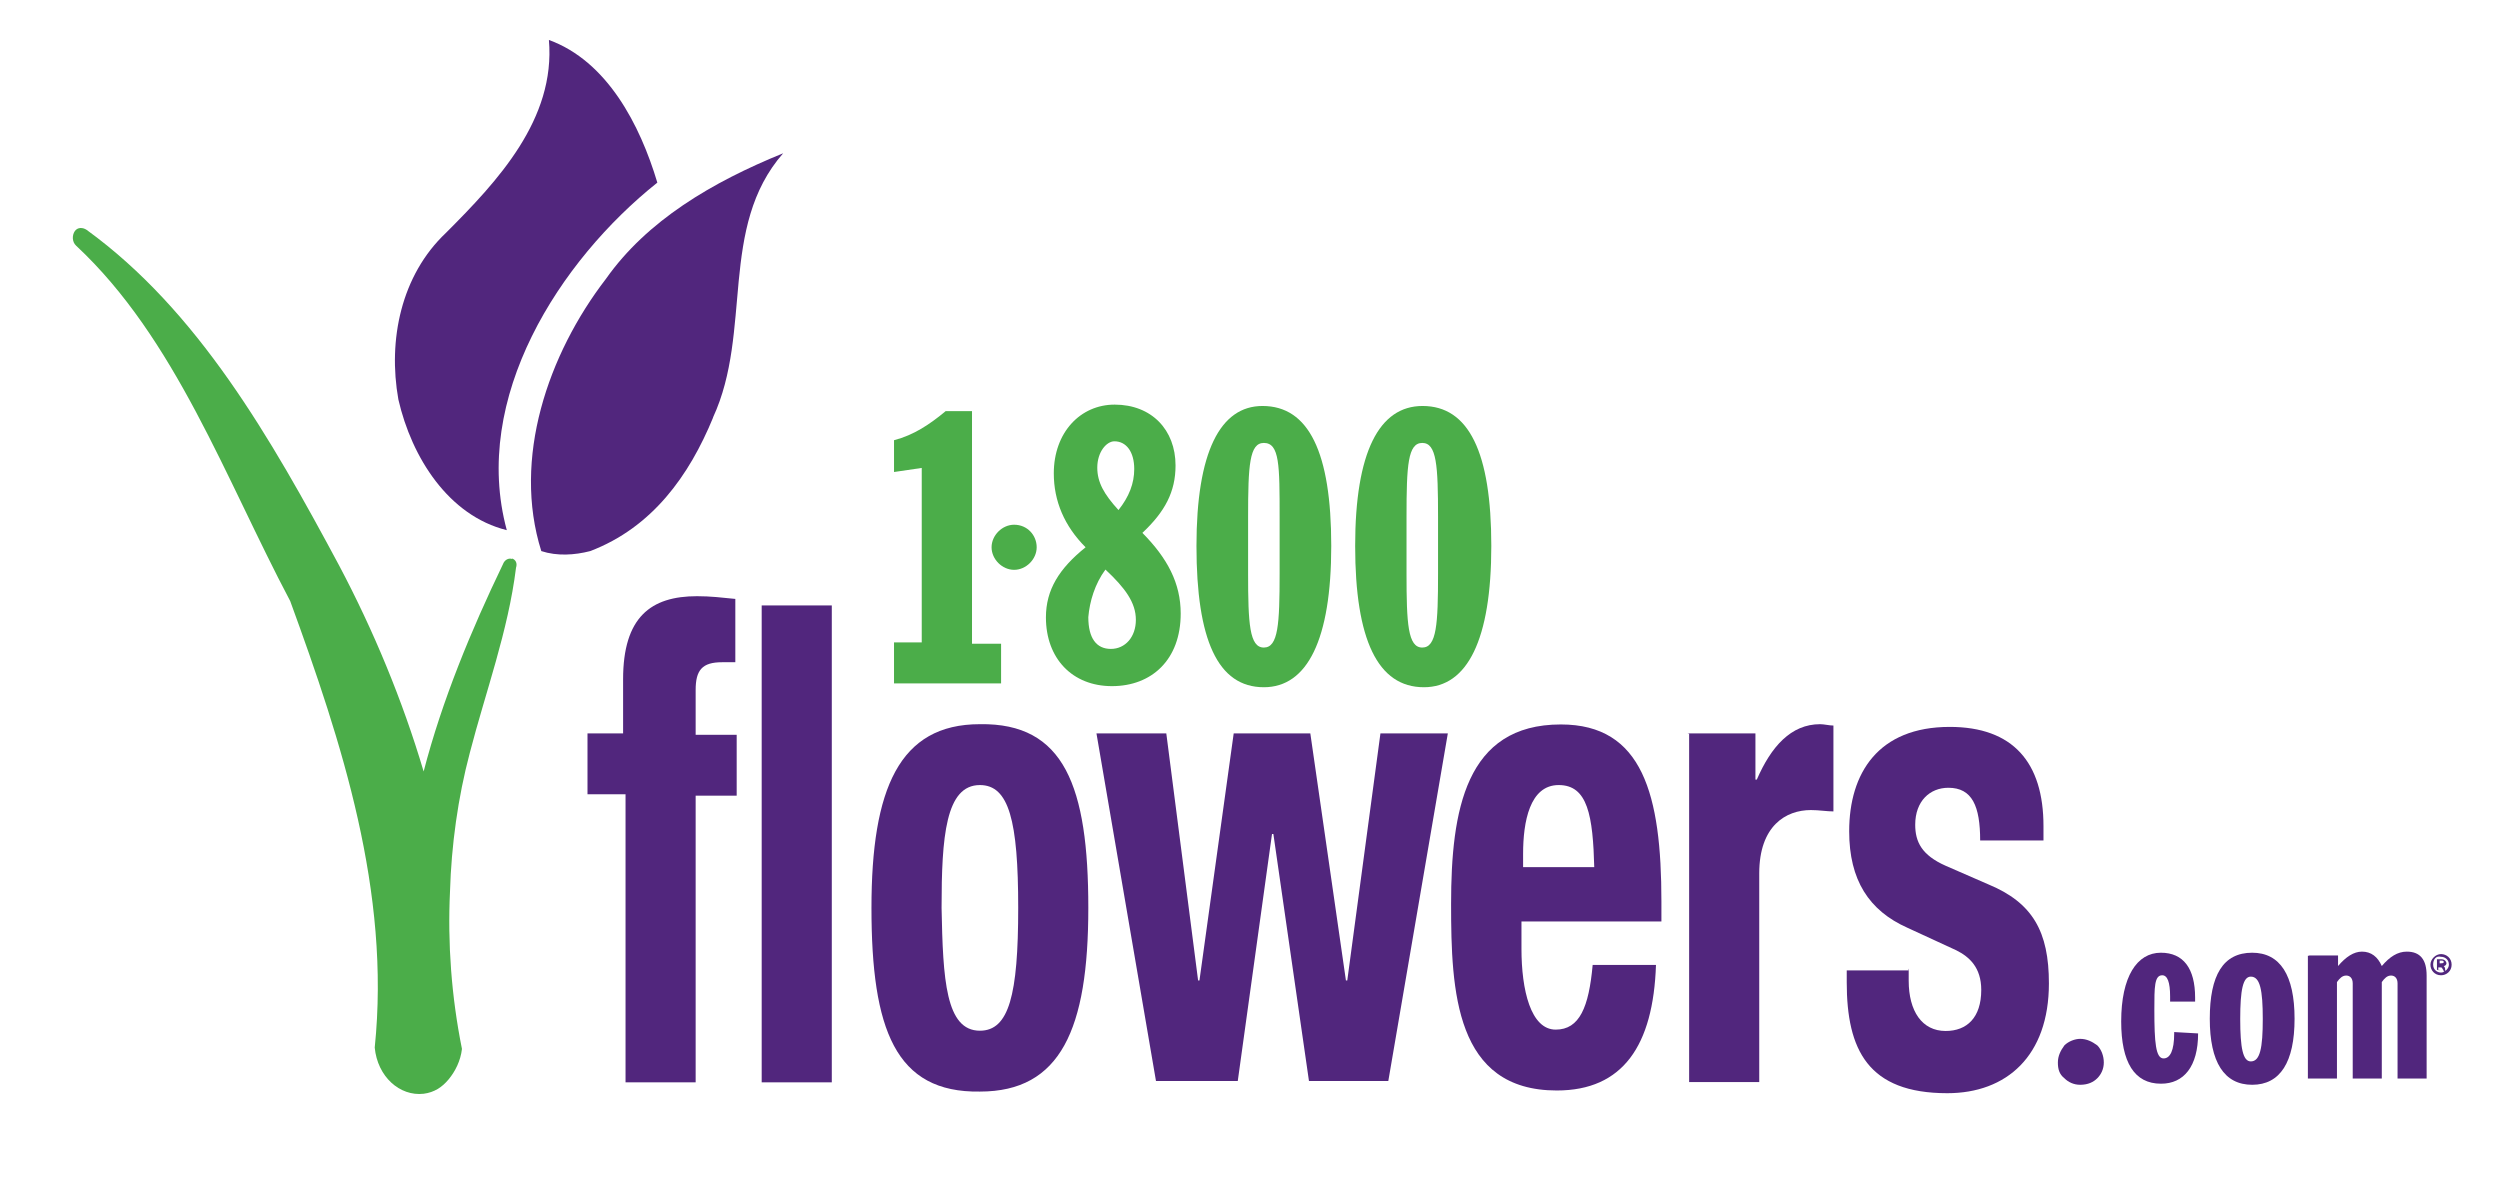
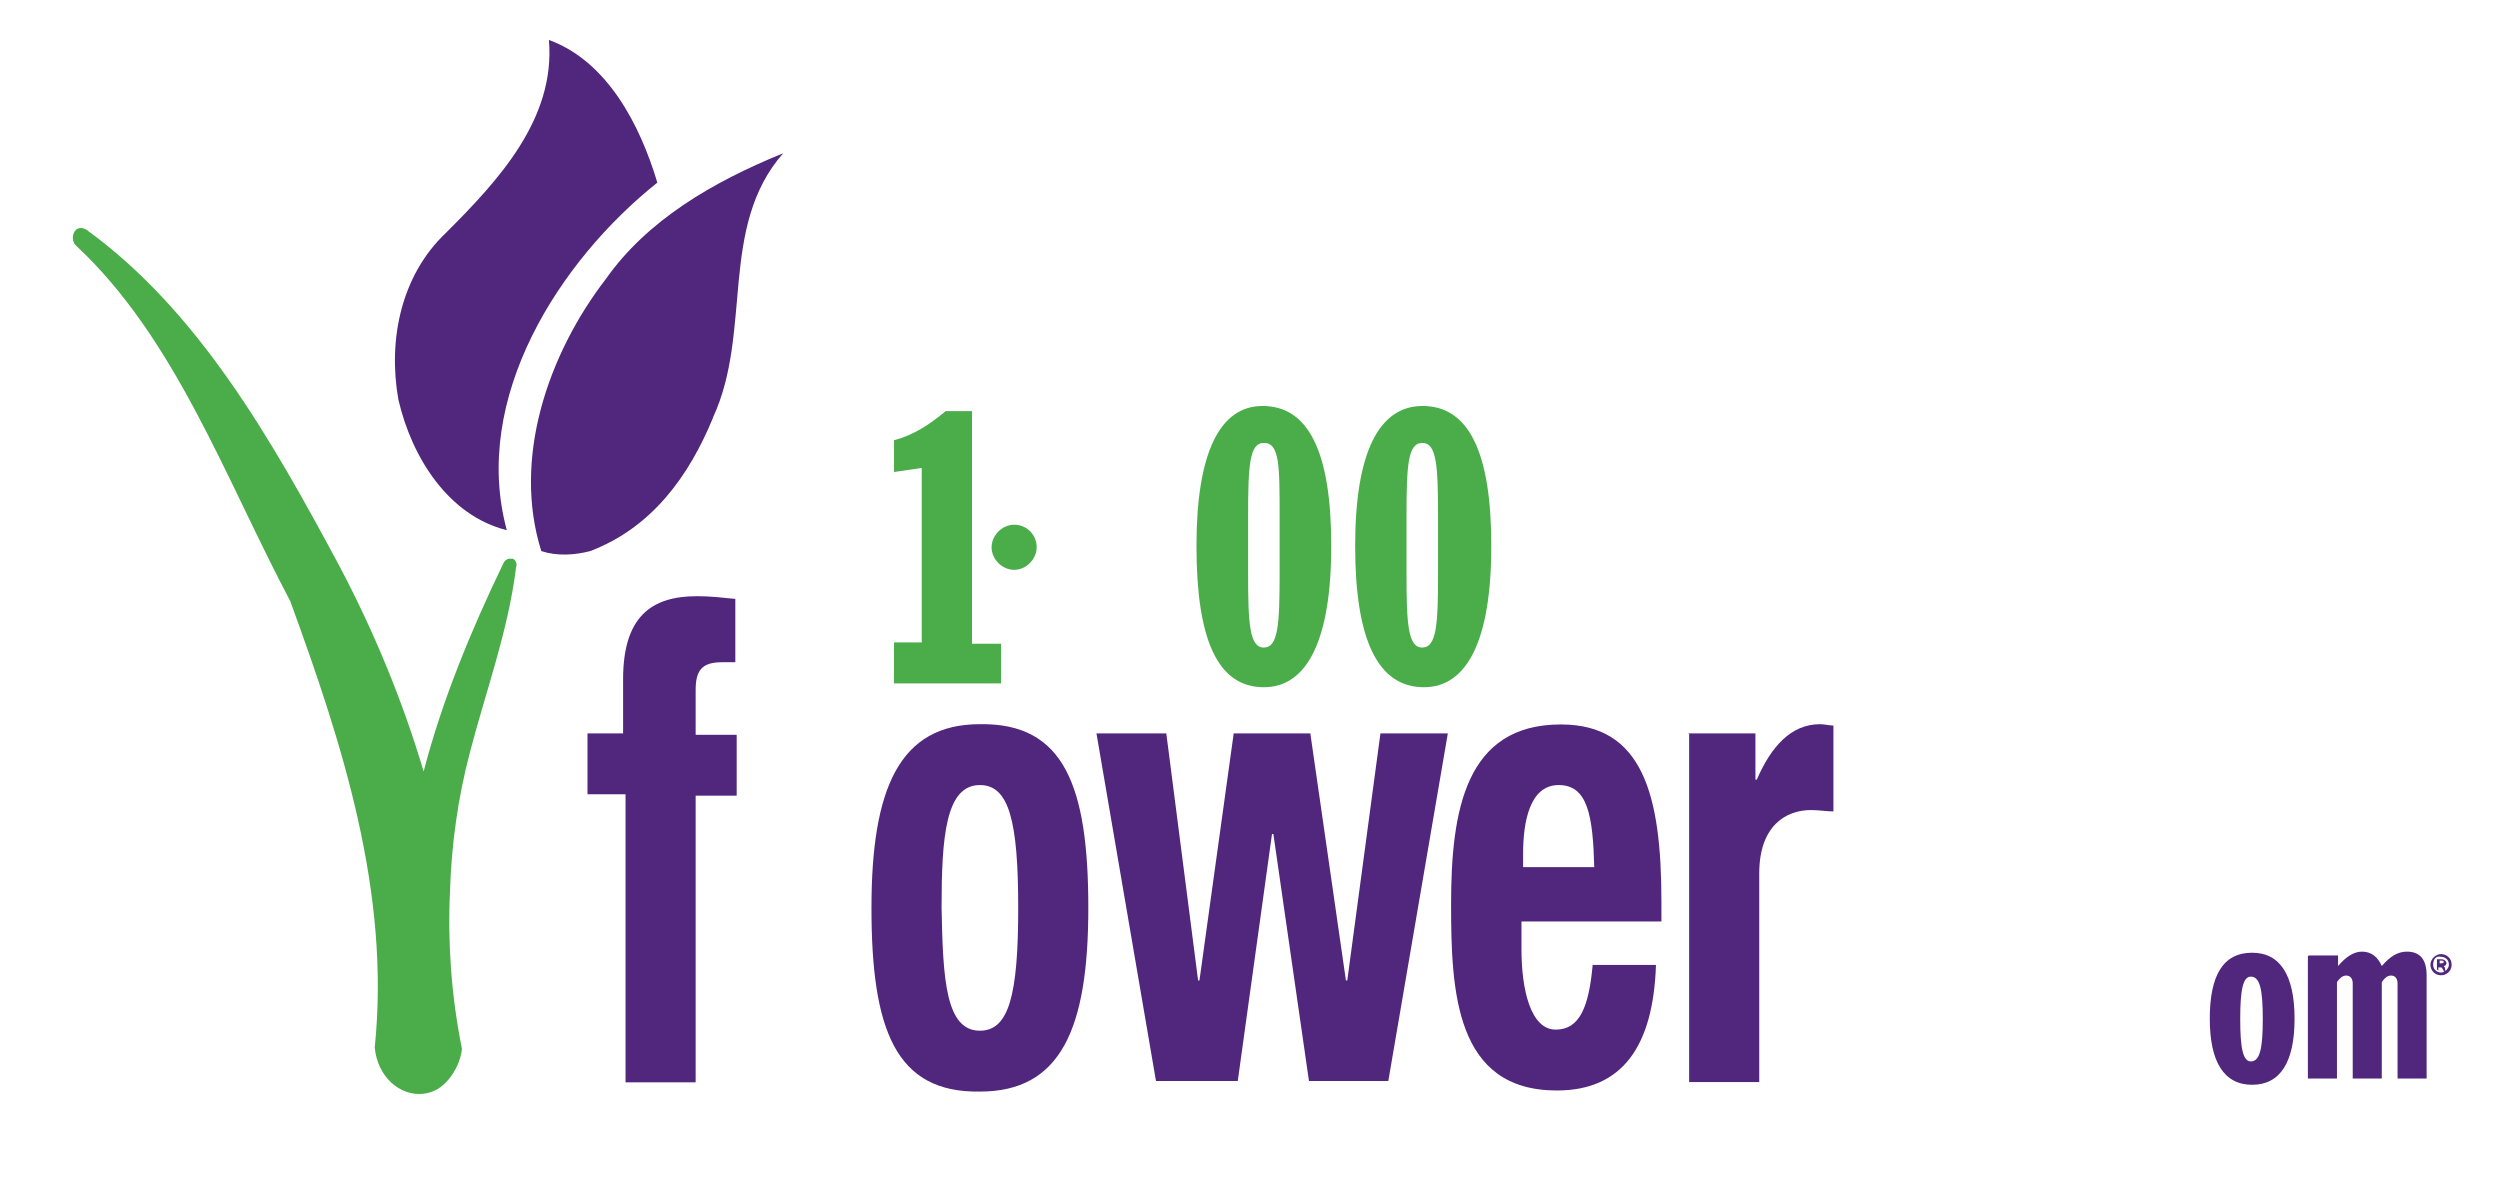
<svg xmlns="http://www.w3.org/2000/svg" id="a" viewBox="0 0 92 44">
  <path d="M32.85,23.64h1.07v-6.42l-1.02.15v-1.17c.73-.19,1.31-.58,1.9-1.07h.97v8.56h1.07v1.46h-3.94v-1.51h-.05Z" style="fill:#4bad49; stroke-width:0px;" />
-   <path d="M40.68,20.96c.73.68,1.12,1.22,1.12,1.85s-.39,1.07-.92,1.07-.83-.39-.83-1.17c.05-.58.24-1.22.63-1.75h0ZM41.16,18.77c-.53-.58-.78-1.02-.78-1.56,0-.58.34-.97.63-.97.44,0,.73.39.73,1.02,0,.53-.19,1.02-.58,1.51h0ZM39.95,20.14c-.97.78-1.46,1.56-1.46,2.58,0,1.51.97,2.53,2.43,2.53s2.53-.97,2.53-2.67c0-1.12-.49-2.04-1.41-2.97.83-.78,1.22-1.51,1.22-2.48,0-1.31-.88-2.24-2.24-2.24-1.26,0-2.24,1.02-2.24,2.53,0,1.02.39,1.94,1.17,2.72h0Z" style="fill:#4bad49; stroke-width:0px;" />
  <path d="M45.93,20.04v-1.02c0-1.9.05-2.72.58-2.72.58,0,.58.83.58,2.72v2.09c0,1.85-.05,2.72-.58,2.72s-.58-.88-.58-2.72v-1.07h0ZM44.03,20.09c0,3.45.78,5.2,2.48,5.2,1.6,0,2.48-1.75,2.48-5.2s-.83-5.15-2.53-5.15c-1.56,0-2.43,1.7-2.43,5.15h0Z" style="fill:#4bad49; stroke-width:0px;" />
  <path d="M51.76,20.04v-1.02c0-1.9.05-2.72.58-2.72s.58.83.58,2.72v2.09c0,1.85-.05,2.72-.58,2.72s-.58-.88-.58-2.72v-1.07h0ZM49.87,20.09c0,3.45.83,5.2,2.53,5.2,1.6,0,2.48-1.75,2.48-5.2s-.83-5.15-2.53-5.15c-1.6,0-2.48,1.7-2.48,5.15h0Z" style="fill:#4bad49; stroke-width:0px;" />
  <path d="M38.15,20.14c0,.44-.39.83-.83.83s-.83-.39-.83-.83.39-.83.83-.83c.49,0,.83.39.83.83Z" style="fill:#4bad49; stroke-width:0px;" />
  <path d="M26.24,15.37c-.88,2.14-2.24,4.04-4.52,4.91-.58.15-1.22.19-1.8,0-1.07-3.4.24-7.24,2.38-10.02,1.51-2.14,3.89-3.55,6.52-4.62-2.38,2.72-1.12,6.56-2.58,9.72h0Z" style="fill:#51267d; stroke-width:0px;" />
  <path d="M24.19,6.72c-3.6,2.87-6.86,7.93-5.54,12.79-2.14-.53-3.5-2.67-3.99-4.81-.39-2.19.1-4.57,1.75-6.13,1.9-1.9,4.04-4.18,3.79-7.1,2.14.78,3.35,3.11,3.99,5.25h0Z" style="fill:#51267d; stroke-width:0px;" />
  <path d="M22.93,29.23h-1.31v-2.24h1.31v-1.99c0-2.29,1.02-3.06,2.72-3.06.49,0,.92.05,1.41.1v2.33h-.49c-.73,0-.97.29-.97,1.02v1.65h1.51v2.24h-1.51v10.55h-2.58v-10.6h-.1Z" style="fill:#51267d; stroke-width:0px;" />
-   <path d="M28.03,22.28h2.58v17.55h-2.58v-17.55Z" style="fill:#51267d; stroke-width:0px;" />
  <path d="M36.06,26.65c3.11-.05,3.99,2.29,3.99,6.76s-1.02,6.76-3.99,6.76c-3.11.05-3.99-2.29-3.99-6.76,0-4.38,1.02-6.76,3.99-6.76ZM36.06,37.93c1.07,0,1.41-1.31,1.41-4.52s-.34-4.52-1.41-4.52c-1.26,0-1.41,1.9-1.41,4.52.05,2.63.15,4.52,1.41,4.52Z" style="fill:#51267d; stroke-width:0px;" />
  <path d="M40.34,26.99h2.58l1.17,9.09h.05l1.26-9.09h2.82l1.31,9.09h.05l1.22-9.09h2.48l-2.19,12.79h-2.92l-1.31-9.09h-.05l-1.26,9.09h-3.01l-2.19-12.79Z" style="fill:#51267d; stroke-width:0px;" />
  <path d="M55.99,33.9v1.02c0,1.51.34,2.97,1.26,2.97.88,0,1.22-.83,1.36-2.38h2.33c-.1,2.97-1.22,4.62-3.65,4.62-3.74,0-3.89-3.65-3.89-6.86,0-3.45.53-6.61,4.04-6.61,3.01,0,3.7,2.58,3.7,6.52v.73h-5.15ZM58.67,31.95c-.05-1.94-.24-3.06-1.31-3.06s-1.31,1.36-1.31,2.53v.49h2.63v.05Z" style="fill:#51267d; stroke-width:0px;" />
  <path d="M62.12,26.99h2.48v1.7h.05c.53-1.22,1.26-2.04,2.33-2.04.15,0,.34.05.49.05v3.16c-.24,0-.53-.05-.83-.05-.92,0-1.9.58-1.9,2.33v7.68h-2.58v-12.84h-.05Z" style="fill:#51267d; stroke-width:0px;" />
-   <path d="M70.24,35.65v.44c0,1.12.49,1.85,1.36,1.85.78,0,1.31-.49,1.31-1.51,0-.83-.44-1.22-.92-1.46l-1.8-.83c-1.41-.63-2.14-1.75-2.14-3.55,0-2.14,1.07-3.84,3.7-3.84,2.33,0,3.45,1.31,3.45,3.65v.53h-2.33c0-1.26-.29-1.94-1.17-1.94-.68,0-1.22.49-1.22,1.36,0,.63.24,1.12,1.12,1.51l1.56.68c1.65.68,2.24,1.75,2.24,3.65,0,2.67-1.56,4.04-3.74,4.04-2.92,0-3.7-1.6-3.7-4.08v-.44h2.29v-.05h0Z" style="fill:#51267d; stroke-width:0px;" />
-   <path d="M75.73,39.1c0-.24.1-.44.24-.63.15-.15.39-.24.58-.24.24,0,.44.1.63.24.15.15.24.39.24.63s-.1.44-.24.58-.34.24-.63.24c-.24,0-.44-.1-.58-.24-.19-.15-.24-.34-.24-.58h0Z" style="fill:#51267d; stroke-width:0px;" />
-   <path d="M79.52,39.88c-.97,0-1.46-.78-1.46-2.29,0-1.65.58-2.53,1.46-2.53.83,0,1.26.58,1.26,1.65v.15h-.92v-.19c0-.53-.1-.78-.29-.78-.29,0-.29.44-.29,1.26,0,1.22.05,1.8.34,1.8.24,0,.39-.29.39-.92v-.05l.88.05c0,1.22-.53,1.85-1.36,1.85h0Z" style="fill:#51267d; stroke-width:0px;" />
  <path d="M82.83,35.94c.34,0,.44.49.44,1.56s-.1,1.56-.44,1.56c-.29,0-.39-.49-.39-1.56s.1-1.56.39-1.56h0ZM81.32,37.49c0,1.6.53,2.43,1.56,2.43s1.56-.83,1.56-2.43-.53-2.43-1.56-2.43c-1.07,0-1.56.83-1.56,2.43h0Z" style="fill:#51267d; stroke-width:0px;" />
  <path d="M84.97,35.16h1.07v.39c.29-.34.58-.53.88-.53.34,0,.58.19.73.53.29-.34.58-.53.92-.53.49,0,.73.29.73.88v3.79h-1.07v-3.5c0-.19-.1-.29-.24-.29s-.24.1-.34.24v3.55h-1.07v-3.5c0-.19-.1-.29-.24-.29s-.24.1-.34.24v3.55h-1.07v-4.52h.05Z" style="fill:#51267d; stroke-width:0px;" />
  <path d="M18.85,20.57c-.15-.05-.29.05-.34.19-1.17,2.43-2.24,5.01-2.92,7.63-.78-2.63-1.85-5.2-3.11-7.58-2.53-4.72-5.2-9.38-9.29-12.35-.15-.1-.34-.1-.44.05-.1.15-.1.39.05.53,3.65,3.4,5.49,8.56,7.88,13.08,1.9,5.2,3.7,10.7,3.11,16.43.1,1.07.92,1.8,1.8,1.7.39-.05.68-.24.92-.53.24-.29.44-.68.49-1.12-.39-1.94-.53-3.89-.44-5.79.05-1.7.29-3.45.73-5.11.58-2.24,1.41-4.47,1.7-6.81.05-.15,0-.29-.15-.34Z" style="fill:#4bad49; stroke-width:0px;" />
  <path d="M90.22,35.5c0,.24-.19.39-.39.39-.24,0-.39-.19-.39-.39s.19-.39.39-.39.39.15.39.39ZM89.54,35.5c0,.19.15.29.29.29s.29-.15.29-.29c0-.19-.15-.29-.29-.29-.19-.05-.29.1-.29.29ZM89.78,35.69h-.1v-.39h.15q.1,0,.15.05s.05.05.05.1-.05.1-.1.1h0s.05.05.05.1,0,.1.05.1h-.1s0-.05-.05-.1c0-.05-.05-.05-.1-.05h-.05v.1h.05ZM89.78,35.45h0c.1,0,.15,0,.15-.05s-.05-.05-.1-.05h-.05v.1Z" style="fill:#51267d; stroke-width:0px;" />
</svg>